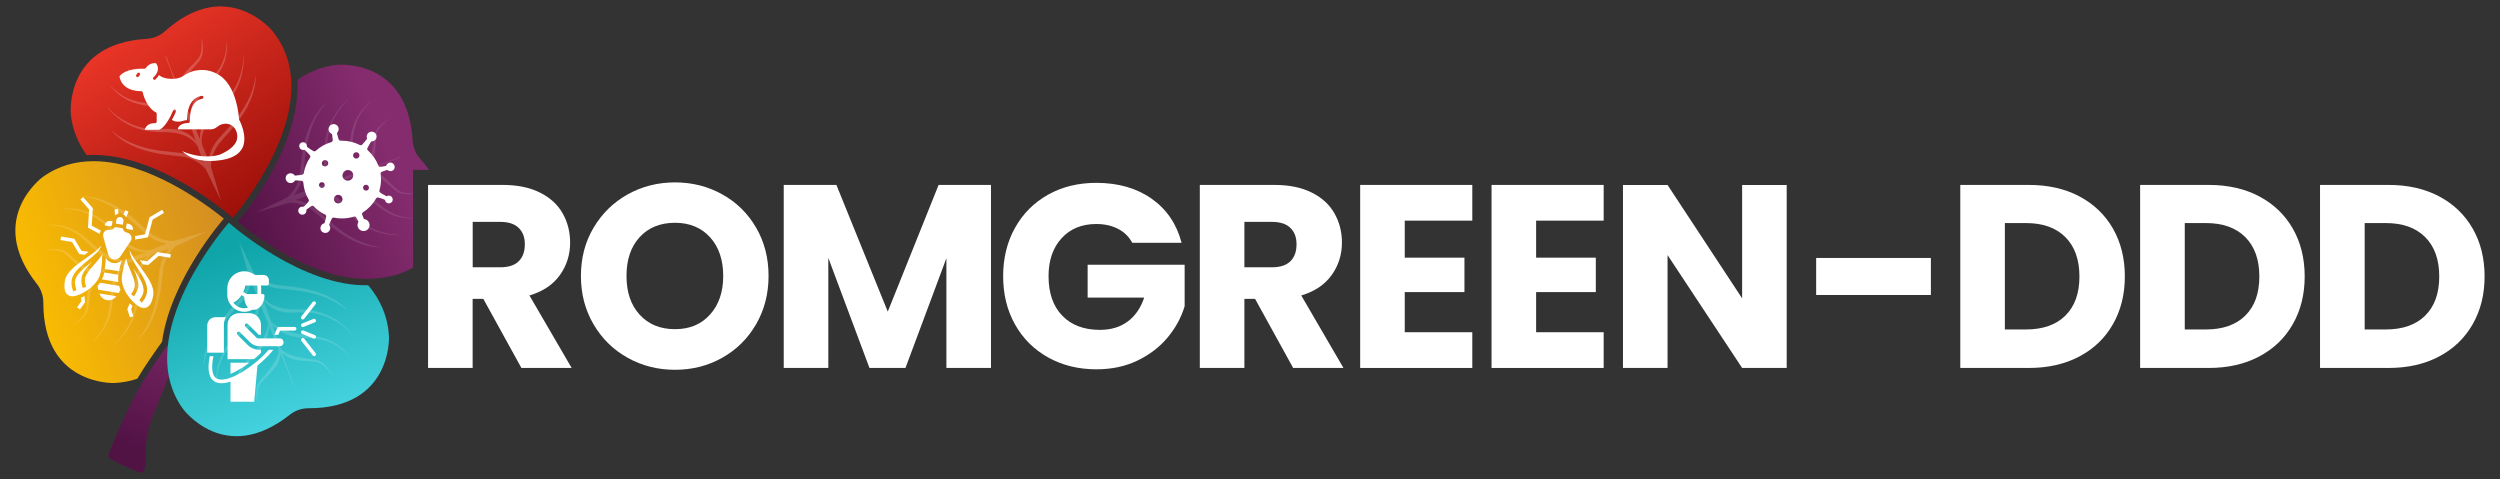
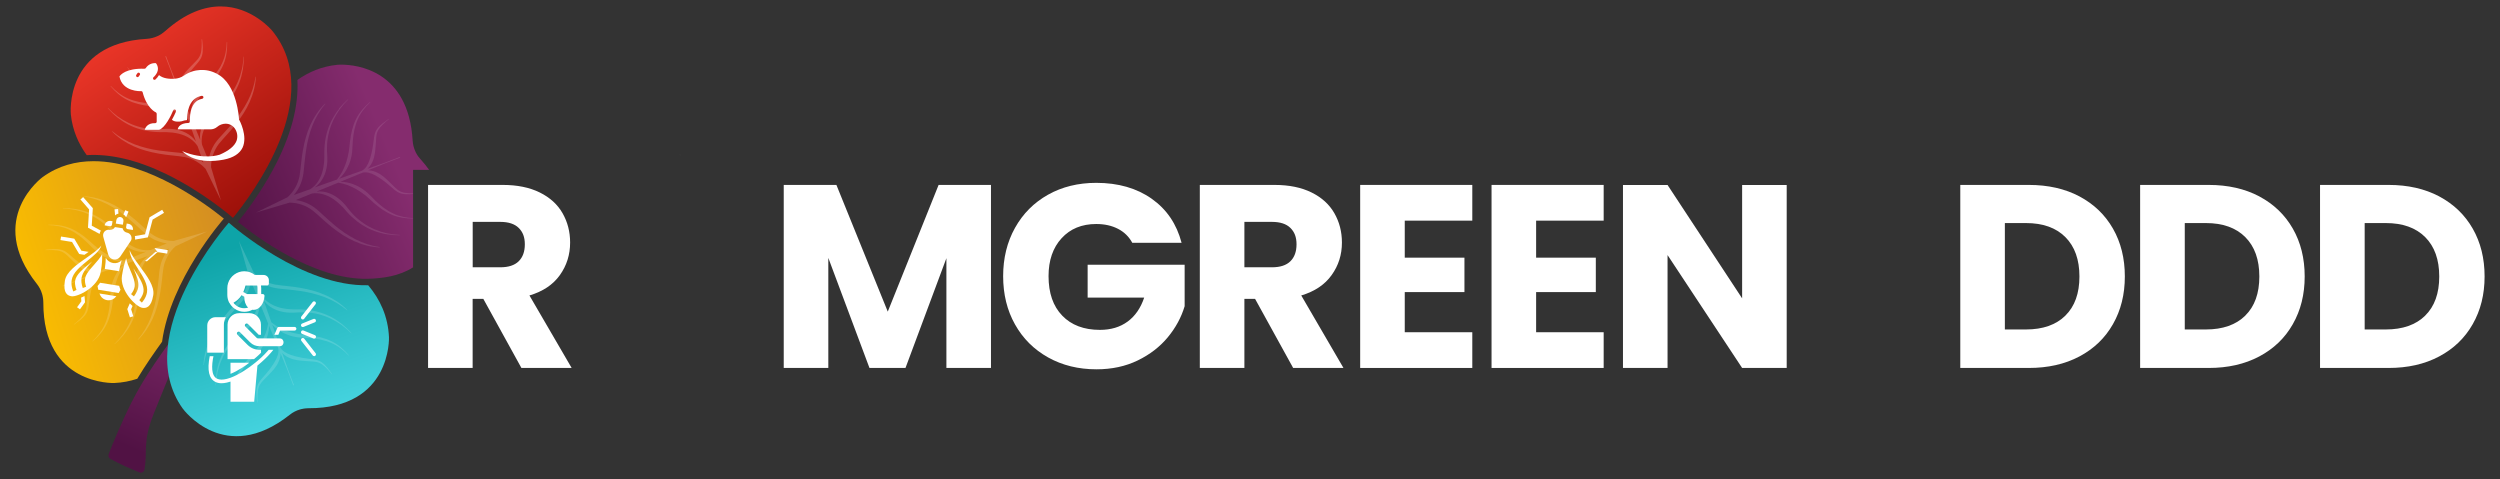
<svg xmlns="http://www.w3.org/2000/svg" xmlns:xlink="http://www.w3.org/1999/xlink" id="Layer_1" data-name="Layer 1" viewBox="0 0 423.42 81.16">
  <rect x="0" y="0" width="423.42" height="81.16" fill="#333333" stroke="none" />
  <defs>
    <style>      .cls-1 {        opacity: .2;      }      .cls-1, .cls-2, .cls-3, .cls-4 {        fill: #fff;      }      .cls-5 {        fill: url(#linear-gradient-2);      }      .cls-6 {        fill: url(#linear-gradient-4);      }      .cls-7 {        fill: url(#linear-gradient-3);      }      .cls-8 {        fill: url(#linear-gradient-5);      }      .cls-3 {        opacity: .1;      }      .cls-4 {        opacity: .15;      }      .cls-9 {        fill: url(#linear-gradient);      }    </style>
    <linearGradient id="linear-gradient" x1="39.23" y1="38.03" x2="73.74" y2="23.63" gradientUnits="userSpaceOnUse">
      <stop offset="0" stop-color="#511244" />
      <stop offset=".79" stop-color="#852c6e" />
    </linearGradient>
    <linearGradient id="linear-gradient-2" x1="42.83" y1="33.93" x2="21.77" y2="3.06" gradientUnits="userSpaceOnUse">
      <stop offset="0" stop-color="#9e110a" />
      <stop offset="1" stop-color="#ed3729" />
    </linearGradient>
    <linearGradient id="linear-gradient-3" x1="38.11" y1="39.17" x2="4.56" y2="50.25" gradientUnits="userSpaceOnUse">
      <stop offset="0" stop-color="#d48e22" />
      <stop offset="1" stop-color="#fabd00" />
    </linearGradient>
    <linearGradient id="linear-gradient-4" x1="22.35" y1="76.03" x2="36.42" y2="44.32" xlink:href="#linear-gradient" />
    <linearGradient id="linear-gradient-5" x1="40.86" y1="41.46" x2="51.64" y2="72.36" gradientUnits="userSpaceOnUse">
      <stop offset="0" stop-color="#0ea4a8" />
      <stop offset="1" stop-color="#47d5e1" />
    </linearGradient>
  </defs>
  <path class="cls-2" d="M115.2,26.28h0c-.02-.05-.05-.11-.07-.17.02.06.04.12.06.17Z" />
  <g>
    <g>
      <path class="cls-9" d="M72.68,28.77c-.44-.61-.93-1.23-1.5-1.86-.09-.1-.18-.21-.27-.32-.04-.05-.08-.11-.12-.17-.04-.06-.08-.11-.12-.17-.05-.07-.09-.15-.13-.22-.03-.04-.05-.09-.08-.13-.04-.08-.08-.16-.11-.24-.26-.57-.42-1.18-.46-1.82-.7-12-9.52-12.89-12.11-12.89-.45,0-.71.03-.71.03h.02c-2.57.26-4.79,1.2-6.72,2.56.24,4.46-1.12,9.58-4.08,15.09-2.24,4.17-4.77,7.46-6,8.95,2.84,2.32,12.75,9.83,21.96,9.64,2.64-.08,5.31-.43,7.71-1.94v-16.51h2.72Z" />
      <path class="cls-5" d="M28.15,29.48c6.31,3.06,11.04,7.19,11.31,7.42,3.21-3.92,15.73-20.57,6.64-31.7,0,0-3.38-4.11-8.73-4.11-2.7,0-5.91,1.05-9.43,4.21h-.01c-.1.08-.21.17-.32.26-.06.04-.11.08-.17.12-.06.04-.11.08-.17.12-.07.05-.15.09-.22.13-.04.03-.09.05-.13.08-.08.04-.16.08-.24.11-.57.26-1.19.42-1.82.46-14.08.82-12.86,12.82-12.86,12.82.28,2.65,1.27,4.92,2.69,6.88,4-.25,8.54.81,13.46,3.2Z" />
      <path class="cls-7" d="M37.91,37.02c-2.88-2.34-12.7-9.72-22.06-9.72-2.99,0-5.93.75-8.58,2.66h-.01s-9.77,7.07-1.01,18.13c.4.5.69,1.07.87,1.67.03.09.05.17.07.26l.03.15c.02.08.04.17.05.25l.03.21c0,.07.02.13.02.2.01.14.02.28.02.42-.04,14.1,12.01,13.62,12.01,13.62,1.4-.06,2.69-.32,3.9-.72,1.44-2.39,2.95-4.53,4.2-6.27,1.43-10.53,10.26-20.63,10.47-20.86Z" />
      <path class="cls-6" d="M22.41,67.88c-1.85,3.66-3.42,7.48-4.01,9.05-.11.3.01.63.29.78.63.34,1.74.92,2.49,1.26.68.31,1.73.75,2.42,1.04.38.16.8-.08.87-.48.55-3.14-.36-4.61,1.54-9.4,2.72-6.86,5.99-14.36,5.99-14.36,0,0-1.43.44-1.29-.82-.69,1.62-5.21,6.84-8.29,12.93h-.01Z" />
      <path class="cls-8" d="M30.97,69.22s7.07,9.77,18.13,1.01c.5-.4,1.07-.69,1.67-.87.09-.03.17-.05.26-.07.05-.01.1-.02.15-.03.08-.02.17-.04.25-.05.07-.01.14-.02.21-.03.07,0,.13-.02.2-.02.14-.01.28-.02.42-.02,14.1.04,13.62-12.01,13.62-12.01-.15-3.52-1.5-6.43-3.52-8.82-11.06.29-22.9-9.97-23.58-10.57h-.05s-16.77,18.96-7.76,31.49h0Z" />
      <path class="cls-4" d="M14.03,33.25c1.45.21,2.85.67,4.14,1.33,1.29.67,2.49,1.49,3.6,2.44.55.47,1.09.96,1.64,1.45.54.49,1.07,1.01,1.67,1.47.62.46,1.31.81,2.04,1.03.36.12.74.2,1.11.25h.04l-2.72,1.11c-.62.11-1.25.05-1.83-.1-.68-.17-1.31-.49-1.89-.89s-1.1-.88-1.59-1.4c-.24-.26-.47-.53-.72-.82-.25-.28-.51-.54-.78-.8-1.09-1.01-2.37-1.82-3.76-2.34-.69-.26-1.41-.45-2.13-.57-.73-.12-1.46-.17-2.19-.17v.06c.73.04,1.45.12,2.16.27.71.16,1.4.38,2.06.67,1.33.56,2.54,1.39,3.55,2.41.26.25.49.52.72.79.22.27.44.57.69.86.24.29.51.55.78.82.28.25.58.48.9.69.64.41,1.36.71,2.12.82.38.05.76.06,1.13,0l-3.69,1.51c-1.12-.17-2.17-.59-3.12-1.15-.52-.31-1.02-.65-1.5-1.03-.24-.19-.47-.39-.7-.6-.23-.22-.46-.43-.7-.64-.95-.83-2-1.59-3.18-2.07-1.19-.48-2.47-.63-3.72-.59v.06c1.25.04,2.49.26,3.61.8,1.12.51,2.1,1.29,2.99,2.15.22.22.44.44.66.66.22.23.45.46.69.67.48.42,1.01.8,1.59,1.1.58.29,1.19.52,1.81.66.4.09.8.14,1.21.14l-.77.31-2.97,1.22c-.15.04-.31.06-.46.06-.21,0-.42-.03-.62-.07-.4-.1-.79-.27-1.16-.48-.73-.42-1.44-.92-2.12-1.49-.34-.28-.66-.58-1.01-.87-.35-.28-.75-.56-1.21-.68-.45-.12-.91-.13-1.36-.12-.45.02-.9.06-1.34.12v.06c.45-.02.9-.02,1.34,0s.88.07,1.28.21c.4.14.74.39,1.06.69.32.3.63.62.95.93.64.61,1.3,1.28,2.16,1.67.42.2.88.35,1.36.38h.18l-2.98,1.23-2.46.93.05.12,2.45-.94,3.04-1.07s-.09.08-.13.13c-.34.34-.59.76-.76,1.18-.38.86-.43,1.8-.5,2.68-.03.45-.05.89-.09,1.33-.04.43-.12.85-.33,1.22-.2.37-.5.7-.81,1.01-.32.31-.66.6-1,.88l.03.04c.37-.26.73-.52,1.08-.8.34-.29.68-.6.94-.99.26-.4.38-.87.45-1.31.07-.45.12-.89.18-1.33.12-.88.31-1.72.58-2.52.13-.4.31-.78.54-1.13.12-.16.25-.33.41-.47.11-.1.24-.19.38-.26l3.03-1.07.78-.28c-.3.27-.57.58-.81.91-.38.52-.68,1.1-.92,1.7-.23.6-.38,1.24-.45,1.88-.04.32-.06.64-.07.96-.01.31-.03.62-.05.93-.1,1.23-.31,2.46-.8,3.59-.47,1.14-1.26,2.14-2.16,2.99l.04.04c.96-.8,1.82-1.77,2.38-2.92.57-1.15.84-2.41,1-3.66.04-.31.07-.63.1-.94s.07-.61.12-.91c.1-.6.25-1.19.43-1.77.34-1.05.85-2.06,1.57-2.93l3.76-1.33c-.31.21-.59.47-.84.76-.49.59-.83,1.29-1.04,2.02-.1.37-.17.74-.21,1.12-.03.38-.06.75-.04,1.13.01.38.04.75.06,1.1.01.36.01.72,0,1.08-.08,1.43-.43,2.85-1.05,4.16-.31.65-.68,1.28-1.1,1.87-.43.58-.91,1.13-1.43,1.64l.04.04c.55-.49,1.06-1.01,1.53-1.58.46-.58.87-1.19,1.21-1.85.69-1.31,1.1-2.77,1.24-4.25.04-.37.05-.74.06-1.12,0-.38-.01-.74,0-1.09.02-.71.1-1.42.26-2.1.17-.68.43-1.34.82-1.92.34-.5.78-.96,1.31-1.29l2.77-.98s-.02.02-.02.03c-.25.29-.47.6-.67.93-.4.65-.68,1.38-.83,2.13s-.2,1.48-.27,2.21c-.07.73-.15,1.45-.25,2.17-.2,1.44-.54,2.85-1.06,4.21-.53,1.35-1.26,2.62-2.21,3.75l.04.04c1.06-1.03,1.89-2.29,2.5-3.64.62-1.35.99-2.81,1.25-4.27.28-1.45.34-2.95.57-4.35.13-.69.38-1.35.73-1.97.34-.61.8-1.19,1.32-1.63l5.36-2.51-5.7,1.61c-.68,0-1.4-.12-2.07-.34-.67-.23-1.3-.56-1.85-.98-1.11-.89-2.15-1.97-3.33-2.87-1.16-.92-2.41-1.76-3.77-2.35-1.36-.61-2.82-.99-4.29-1.05v.06l-.06-.04Z" />
      <path class="cls-1" d="M34.15,6.62c.02.45.02.89,0,1.33s-.07.88-.21,1.28-.39.74-.69,1.06c-.3.32-.62.63-.93.95-.61.64-1.27,1.3-1.67,2.16-.2.42-.35.88-.38,1.36v.18l-1.22-2.98-.93-2.46-.12.05.94,2.45,1.07,3.04s-.08-.09-.12-.14c-.34-.34-.75-.59-1.18-.77-.86-.38-1.8-.42-2.68-.5-.45-.04-.89-.05-1.32-.09-.43-.04-.85-.12-1.22-.33-.37-.2-.7-.5-1.01-.81-.31-.32-.6-.66-.88-1l-.04.03c.26.37.52.73.8,1.08.29.34.6.68,1,.94.39.26.87.38,1.31.45.45.07.89.12,1.33.18.88.12,1.72.31,2.52.59.4.13.78.31,1.13.54.16.12.33.25.47.41.1.11.19.24.26.38l1.06,3.03.28.78c-.27-.3-.58-.57-.91-.81-.52-.38-1.1-.68-1.7-.92-.6-.23-1.24-.38-1.88-.45-.32-.04-.64-.05-.96-.07-.31-.01-.62-.03-.93-.05-1.23-.1-2.46-.31-3.59-.8-1.14-.48-2.14-1.26-2.99-2.16l-.04.04c.8.96,1.77,1.82,2.92,2.38,1.15.57,2.41.84,3.66,1,.31.04.63.07.94.1.31.03.61.07.91.12.6.1,1.19.25,1.77.43,1.05.34,2.06.85,2.93,1.57l1.33,3.76c-.21-.31-.47-.59-.76-.84-.59-.49-1.29-.83-2.02-1.04-.37-.1-.74-.17-1.12-.21-.38-.03-.75-.06-1.13-.04-.38.01-.75.04-1.1.06-.36,0-.72,0-1.08,0-1.43-.08-2.85-.43-4.16-1.05-.65-.31-1.28-.68-1.87-1.1-.58-.43-1.13-.91-1.64-1.43l-.04.04c.49.54,1.01,1.06,1.59,1.53.58.46,1.19.86,1.85,1.21,1.31.69,2.77,1.1,4.25,1.24.37.04.74.05,1.12.06.38,0,.74-.01,1.09,0,.71.02,1.42.1,2.1.26.68.17,1.34.42,1.92.82.5.34.96.77,1.29,1.31l.98,2.77s-.02-.02-.03-.03c-.29-.24-.6-.47-.93-.66-.65-.4-1.38-.68-2.13-.83-.75-.15-1.48-.2-2.21-.27-.73-.08-1.45-.15-2.17-.25-1.44-.2-2.85-.55-4.21-1.06-1.35-.53-2.62-1.26-3.75-2.21l-.04.04c1.03,1.06,2.29,1.89,3.64,2.5,1.35.62,2.81.99,4.27,1.25,1.45.28,2.95.34,4.35.57.69.13,1.35.38,1.97.73.61.35,1.19.8,1.63,1.32l2.59,5.33-1.69-5.67c0-.68.12-1.41.34-2.07.23-.67.56-1.3.98-1.85.89-1.11,1.97-2.15,2.87-3.33.91-1.16,1.75-2.41,2.35-3.77.61-1.36.99-2.82,1.06-4.29h-.06c-.21,1.45-.67,2.84-1.33,4.13-.67,1.29-1.49,2.49-2.43,3.59-.47.56-.96,1.1-1.45,1.64-.49.54-1.01,1.07-1.47,1.67-.46.61-.81,1.31-1.03,2.04-.12.36-.2.74-.25,1.11v.04l-1.11-2.72c-.11-.62-.05-1.25.1-1.83.18-.68.49-1.31.89-1.89.4-.58.88-1.1,1.4-1.59.26-.24.53-.47.82-.72.28-.25.54-.51.8-.78,1.01-1.09,1.82-2.37,2.34-3.76.26-.7.44-1.41.57-2.14.12-.73.17-1.46.17-2.19h-.06c-.04.73-.12,1.45-.28,2.16s-.38,1.4-.67,2.06c-.56,1.33-1.39,2.54-2.4,3.55-.25.26-.52.49-.8.72-.27.22-.57.45-.86.69s-.55.51-.81.78c-.25.28-.48.59-.69.9-.41.64-.71,1.36-.82,2.12-.05.38-.06.76,0,1.13l-1.51-3.69c.17-1.12.59-2.17,1.14-3.12.31-.52.65-1.03,1.03-1.5.19-.24.39-.47.6-.69.22-.23.43-.46.64-.7.83-.95,1.59-2,2.07-3.18.48-1.18.63-2.47.59-3.72h-.06c-.04,1.25-.26,2.49-.8,3.61-.51,1.12-1.29,2.1-2.15,2.99-.22.22-.44.44-.66.66-.23.22-.46.45-.67.69-.43.48-.8,1.01-1.1,1.59-.3.57-.52,1.18-.66,1.81-.09.4-.14.8-.14,1.21l-.31-.77-1.22-2.97c-.04-.15-.06-.31-.06-.46-.01-.21.03-.42.07-.62.1-.4.27-.79.48-1.15.42-.74.92-1.44,1.49-2.11.29-.34.58-.66.87-1.01.29-.35.56-.75.68-1.21s.13-.91.12-1.36c-.02-.45-.06-.9-.12-1.34h-.06v-.04Z" />
      <path class="cls-3" d="M66.59,36.15c-1.12-.51-2.1-1.29-2.99-2.14-.22-.22-.44-.44-.65-.66-.22-.23-.45-.46-.69-.67-.48-.43-1.01-.8-1.59-1.1-.57-.3-1.18-.52-1.81-.66-.4-.09-.8-.14-1.21-.14l.77-.31,2.97-1.22c.15-.04.31-.06.46-.06.21,0,.42.03.62.07.4.1.79.27,1.16.48.73.41,1.44.92,2.11,1.49.34.28.66.58,1.01.87.35.28.75.56,1.21.68.46.12.92.13,1.36.12.21,0,.43-.04.64-.06v-.11c-.21,0-.43,0-.64,0-.44-.02-.88-.07-1.28-.21-.4-.14-.74-.39-1.06-.69-.32-.3-.63-.62-.95-.93-.64-.61-1.3-1.28-2.16-1.67-.42-.2-.88-.35-1.36-.38h-.18l2.98-1.22,2.46-.93-.05-.12-2.45.94-3.04,1.07s.09-.08.13-.12c.34-.34.59-.75.77-1.18.38-.86.42-1.8.5-2.68.03-.45.05-.89.09-1.32.04-.43.12-.85.33-1.22.2-.37.5-.7.81-1.01.32-.31.66-.6,1-.88l-.03-.04c-.37.26-.73.52-1.08.8-.35.29-.68.6-.94.99-.26.4-.38.87-.45,1.31-.07.45-.12.89-.18,1.32-.12.88-.31,1.72-.58,2.52-.13.4-.31.78-.54,1.13-.12.16-.25.33-.41.46-.11.1-.24.19-.39.26l-3.03,1.07-.78.28c.3-.27.57-.58.81-.91.38-.52.68-1.1.92-1.7.23-.6.38-1.24.45-1.88.04-.32.06-.64.07-.96.01-.31.03-.62.05-.93.1-1.23.31-2.46.8-3.59.47-1.14,1.25-2.14,2.16-2.99l-.04-.04c-.96.8-1.82,1.77-2.38,2.92-.57,1.15-.84,2.41-1,3.66-.04.31-.07.63-.1.94-.03.31-.07.61-.12.91-.1.6-.25,1.19-.43,1.77-.34,1.05-.85,2.06-1.57,2.93l-3.76,1.33c.31-.21.59-.47.84-.76.49-.59.84-1.29,1.04-2.02.1-.37.17-.74.21-1.12.03-.38.06-.75.04-1.13,0-.38-.04-.75-.06-1.1-.01-.36-.01-.72.01-1.07.08-1.43.43-2.86,1.05-4.16.31-.65.68-1.28,1.1-1.87.43-.59.91-1.13,1.43-1.65l-.04-.04c-.55.49-1.06,1.01-1.53,1.59l.04.02c-.46.58-.87,1.2-1.21,1.85-.69,1.31-1.1,2.77-1.24,4.25-.04.37-.05.74-.06,1.12,0,.38.01.74,0,1.09-.02.71-.1,1.42-.26,2.1-.17.68-.43,1.34-.82,1.92-.34.5-.77.96-1.31,1.29l-2.77.98s.01-.02.02-.03c.24-.29.47-.6.67-.93.39-.65.68-1.38.83-2.13.15-.75.2-1.48.27-2.21.08-.73.15-1.45.26-2.17.2-1.44.54-2.85,1.06-4.21.53-1.35,1.26-2.62,2.21-3.75l-.04-.04c-1.06,1.03-1.89,2.29-2.5,3.64-.62,1.35-.99,2.81-1.25,4.27-.27,1.45-.34,2.95-.57,4.36-.13.69-.38,1.35-.73,1.96-.35.61-.8,1.19-1.32,1.63l-5.33,2.59,5.67-1.69c.68-.01,1.4.12,2.07.34.67.23,1.3.56,1.85.98,1.11.89,2.15,1.97,3.32,2.87,1.16.91,2.41,1.76,3.77,2.35,1.36.61,2.82.99,4.29,1.05v-.06c-1.45-.21-2.84-.67-4.13-1.33-1.29-.67-2.49-1.49-3.59-2.43-.56-.47-1.1-.96-1.64-1.45-.54-.49-1.07-1.01-1.68-1.47-.62-.46-1.31-.81-2.04-1.03-.36-.12-.74-.2-1.11-.25h-.04l2.72-1.11c.62-.11,1.25-.05,1.83.1.68.17,1.31.49,1.89.89.57.4,1.1.88,1.59,1.39.24.26.47.53.72.82.25.28.51.54.79.79,1.09,1.01,2.37,1.83,3.75,2.34.69.26,1.41.45,2.14.57s1.46.17,2.19.17v-.06c-.73-.04-1.45-.12-2.16-.27-.71-.16-1.4-.38-2.06-.66-1.33-.56-2.54-1.39-3.55-2.41-.25-.25-.49-.52-.72-.8-.22-.27-.45-.57-.69-.86-.23-.29-.51-.55-.78-.82-.28-.25-.58-.48-.9-.69-.64-.41-1.36-.71-2.12-.82-.38-.05-.76-.06-1.13-.01l3.69-1.51c1.12.17,2.17.59,3.12,1.14.52.31,1.02.65,1.5,1.03.24.19.47.39.69.6.23.22.47.43.7.64.95.83,2,1.59,3.18,2.07,1.1.45,2.31.6,3.48.59v-.07c-1.17-.05-2.32-.28-3.37-.78Z" />
      <path class="cls-2" d="M40.51,20.35s-.03-.07-.03-.12c0-.06-.26-5.95-3.72-7.72-1.77-.98-3.94-.87-5.6.29-.48.32-1.04.51-1.62.54-.83.05-1.91-.03-2.61-.62-.17.28-.38.54-.62.76-.12.08-.27.05-.35-.06-.06-.09-.06-.22.01-.31.29-.25.52-.57.68-.92v-.03c.06-.16.1-.33.1-.5,0-.35-.12-.69-.34-.96-.68-.07-1.34.25-1.71.82-.05.08-.13.12-.22.12-3.19-.09-4.06,1.04-4.25,1.31.49,2.61,3.54,2.5,3.67,2.49.12-.01.23.07.26.19.71,2.74,2.2,3.39,2.22,3.39.09.04.15.13.16.24v1.35c0,.07-.03.13-.08.18-.05.05-.11.08-.18.07-1.25-.04-1.65.71-1.77,1.13h2.42c1.02-.3,2.07-2.47,2.4-3.28.05-.13.19-.2.32-.15s.2.19.15.32c0,0,0,.01,0,.02-.2.47-.42.94-.68,1.38.39.42,1.3.34,1.65.26.29-.11.59-.18.9-.2,0-.88.13-3.7,2.49-4.11.14-.02.27.07.29.21s-.07.27-.21.29h0c-2.33.4-2.07,3.79-2.07,3.82,0,.07-.02.14-.06.19-.05.05-.11.08-.18.08-.74.02-1.27.21-1.58.56-.13.15-.22.33-.26.53h5.5c.43.01.85-.13,1.18-.41.4-.35.91-.54,1.44-.55.7,0,1.34.37,1.67.99.33.57.4,1.26.19,1.89-.34.91-1.29,1.69-2.86,2.37-.13.04-2.71.94-6.36-.6.92.91,2.99,2.2,7.03,1.44,1.64-.31,2.71-1.02,3.2-2.03.92-1.98-.53-4.65-.55-4.69h0ZM23.68,12.69l-.18.26c-.05.07-.12.11-.21.12-.05,0-.1-.01-.14-.04-.11-.08-.14-.22-.07-.34l.18-.27c.08-.12.24-.15.35-.07s.15.24.07.35h0Z" />
      <g>
        <path class="cls-2" d="M22.86,40.58l2.19-.38.8-3.01,1.93-1.14-.31-.52-2.14,1.27-.76,2.88-1.73.3c.05.19.06.39.03.6,0,0,0,0,0,0Z" />
        <path class="cls-2" d="M13.41,43.02l.89.14h0c.24-.17.48-.34.71-.5l-1.22-.2-1.21-2.04-2.24-.36-.1.6,1.96.32,1.21,2.04Z" />
        <path class="cls-2" d="M14.91,38.57l1.96,1.05s0,0,0,0c.03-.21.11-.4.22-.56l-1.55-.83.18-2.97-1.64-1.88-.46.4,1.47,1.69-.19,3.11Z" />
        <path class="cls-2" d="M20.07,36.18l-.07-.78-.6.05.09,1.03c.16-.15.36-.26.58-.31Z" />
        <path class="cls-2" d="M13.73,50.42l.05.61-.73,1.01.49.35.86-1.19-.09-1.06c-.2.1-.39.2-.58.27h0Z" />
-         <path class="cls-2" d="M26.68,42.7l-1.79,1.56-1.22-.2c.17.23.34.46.52.7,0,0,0,0,0,0l.89.14,1.79-1.56,1.96.32.1-.6-2.24-.36Z" />
+         <path class="cls-2" d="M26.68,42.7l-1.79,1.56-1.22-.2l.89.14,1.79-1.56,1.96.32.1-.6-2.24-.36Z" />
        <path class="cls-2" d="M22.45,51.82c-.16-.14-.31-.28-.47-.44l-.42.97.44,1.4.58-.18-.37-1.19.24-.56Z" />
        <path class="cls-2" d="M18.96,38.07l.05-.3.05-.3-.3-.05c-.5-.08-.96.26-1.04.75l.9.14c.17.03.32-.09.35-.25Z" />
        <path class="cls-2" d="M18.35,43.15c.12.42.47.73.9.8s.86-.12,1.11-.48l1.76-2.62c.08-.11.13-.24.15-.37.08-.51-.27-1-.78-1.08h0c-.38-.08-.66-.38-.72-.74h0s-1.3-.2-1.3-.2h0c-.17.31-.53.51-.92.46h0c-.51-.08-1,.27-1.08.78-.02.13-.01.27.02.4l.85,3.04Z" />
        <path class="cls-2" d="M19.71,37.27l-.05.3-.05.3,1.2.19.05-.3.05-.3c.05-.33-.17-.64-.5-.7s-.64.17-.7.5Z" />
-         <path class="cls-2" d="M20.05,47.77c-.06-.41-.06-.82,0-1.23l-2.4-.39c-.07.41-.2.8-.38,1.17l2.78.45Z" />
        <path class="cls-2" d="M21.61,38.81l.9.14c.08-.5-.26-.96-.75-1.04l-.3-.05-.05.3-.05.3c-.03.16.09.32.25.35Z" />
        <path class="cls-2" d="M17.03,50.1c.22.39.63.66,1.1.74s.95-.06,1.28-.36c.1-.09.2-.2.3-.31l-2.87-.46c.06.14.12.27.19.39Z" />
        <path class="cls-2" d="M16.95,47.89c-.13.19-.27.38-.43.55.03.22.07.43.12.63l3.46.56c.11-.17.21-.36.31-.56-.09-.21-.17-.43-.23-.66l-3.24-.52Z" />
        <path class="cls-2" d="M20.61,44.1c-.39.36-.92.54-1.46.45s-.99-.42-1.24-.89c0,.42-.02.94-.16,1.89l2.41.39c.17-.95.32-1.44.45-1.85h0Z" />
        <path class="cls-2" d="M23.7,45.12c-.76-1.01-1.44-1.93-1.74-2.75-.02.93.71,2.07,1.42,3.17.85,1.32,1.72,2.69,1.52,3.96-.16,1.01-.85,1.72-.88,1.75l-.43-.42s.58-.61.71-1.42c.17-1.04-.65-2.31-1.43-3.53-.1-.15-.19-.3-.29-.45.03.08.07.15.1.23.45,1.04.87,2.01.73,2.98-.07.5-.33,1.04-.73,1.56l-.48-.38c.34-.43.55-.87.61-1.27.11-.79-.28-1.7-.69-2.65-.31-.71-.62-1.43-.75-2.16-.04.15-.09.28-.13.42-.16.49-.34,1.04-.58,2.5-.42,2.58,2.42,5.31,3.42,5.47.64.1,1.54,0,1.88-2.15.24-1.5-1.09-3.28-2.26-4.84h0Z" />
        <path class="cls-2" d="M17.3,43.5c0-.14,0-.29,0-.44-.36.65-.88,1.24-1.4,1.82-.69.78-1.35,1.51-1.49,2.3-.07.39,0,.88.18,1.39l-.57.21c-.22-.62-.29-1.21-.21-1.71.17-.96.88-1.75,1.63-2.6.06-.06.11-.12.17-.19-.14.11-.28.23-.41.34-1.13.92-2.3,1.87-2.47,2.9-.13.82.23,1.57.23,1.58l-.54.27s-.45-.93-.28-1.94c.2-1.26,1.47-2.29,2.69-3.28,1.02-.82,2.06-1.67,2.34-2.56-.54.69-1.48,1.34-2.52,2.07-1.6,1.12-3.42,2.38-3.66,3.88-.35,2.15.47,2.53,1.11,2.64,1,.16,4.55-1.53,4.96-4.12.24-1.46.24-2.04.24-2.56h0Z" />
        <path class="cls-2" d="M21.36,36.79l.41-.95-.56-.24-.31.72c.2.11.35.28.46.47h0Z" />
      </g>
      <path class="cls-2" d="M45.5,59.25h.79c-.52.67-1.22,1.4-2.02,2.1,0,0-.01.01-.02.02-.21.19-.43.37-.65.55l-.55,6.12h-4.01v-3.41c-.21.07-.41.13-.62.17-.31.07-.61.11-.9.11-.35,0-.69-.06-.99-.2-1.14-.53-1.48-2-1.01-4.38h.63c-.31,1.52-.43,3.33.64,3.82.4.19.96.19,1.63.02.2-.05.4-.11.62-.19.69-.25,1.46-.65,2.3-1.18.64-.41,1.28-.87,1.88-1.36.16-.13.32-.26.47-.39.08-.07.17-.14.25-.22,0,0,0,0,0,0,.08-.07.16-.15.25-.22.21-.2.42-.4.61-.59.25-.25.48-.51.69-.75ZM38.83,51.29c-.21-.4-.33-.86-.33-1.34v-1.14c0-.29.04-.58.13-.85.37-1.19,1.5-2.02,2.74-2.02.65,0,1.28.22,1.79.63h1.49c.49,0,.89.4.89.89v.58c0,.17-.14.31-.31.31h-1.03c.02.15.04.3.04.45v1h.26c.08,0,.17.04.22.1.06.06.09.15.08.23-.08,1.32-.89,2.35-1.83,2.35-.08,0-.15,0-.22-.02,0,0,0,0,0,0-.42.23-.89.35-1.37.35-.6,0-1.16-.19-1.62-.51-.38-.26-.69-.61-.91-1.02h0ZM41.21,49.46l.62.35h1.78v-1c0-.15-.01-.3-.05-.45h-1.98c-.1.4-.22.76-.37,1.09ZM39.54,51.27c.41.56,1.07.93,1.82.93.23,0,.46-.04.67-.1-.02-.02-.04-.04-.06-.06-.39-.41-.61-1.07-.6-1.78h0s-.46-.26-.46-.26c-.35.55-.82.97-1.38,1.28h0ZM37.92,54.99c0-.46.12-.9.34-1.27h-1.75c-.78,0-1.41.63-1.41,1.41v4.6h2.82v-4.73ZM49.89,55.37h-2.65c-.12,0-.23.07-.28.19l-.49,1.14h.67l.3-.71h2.45c.17,0,.31-.14.31-.31,0-.17-.14-.31-.31-.31h0ZM47.35,57.31h-3.66c-.08,0-.16-.03-.22-.09l-1.91-1.91c-.12-.12-.12-.31,0-.43.12-.12.31-.12.44,0l1.82,1.82h.38v-1.71c0-1.07-.87-1.95-1.95-1.95h-1.76c-1.07,0-1.95.87-1.95,1.95v5.84h4.47c.1-.08.19-.16.29-.24.08-.07.16-.14.24-.21,0,0,.01-.01.02-.02.08-.07.15-.14.23-.21.14-.13.28-.26.42-.4v-.5h-.21c-.81,0-1.52-.29-2.09-.86l-1.7-1.7c-.12-.12-.12-.31,0-.43.12-.12.31-.12.43,0l1.7,1.7c.46.46,1,.68,1.65.68h3.37c.52,0,.66-.42.66-.66,0-.25-.14-.66-.66-.66h0ZM39.04,61.44v1.88c.6-.24,1.26-.59,1.97-1.04.41-.26.81-.54,1.22-.85h-3.18ZM51.09,54.04c.06.04.12.07.19.07.09,0,.18-.04.24-.12l1.92-2.46c.1-.13.08-.33-.05-.43-.13-.1-.33-.08-.43.05l-1.92,2.46c-.1.13-.08.33.05.43h0ZM51.53,57.36c-.1-.13-.3-.16-.43-.05-.13.1-.16.3-.05.43l1.92,2.46c.06.08.15.12.24.12.07,0,.13-.02.19-.07.13-.1.16-.3.05-.43l-1.92-2.46ZM53.32,56.76l-1.92-.78c-.16-.06-.34.01-.4.17-.06.16.01.34.17.4l1.92.78s.08.02.12.02c.12,0,.24-.07.29-.19.06-.16-.01-.34-.17-.4ZM51.28,55.39s.08,0,.12-.02l1.92-.78c.16-.06.23-.24.17-.4-.06-.16-.24-.23-.4-.17l-1.92.78c-.16.06-.23.24-.17.4.05.12.16.19.29.19h0Z" />
-       <path class="cls-2" d="M65.86,27.6c-.2.07-.36.22-.43.42-.01.04-.05.07-.09.08-.3.07-.6.12-.9.15-.16.02-.3-.07-.36-.22-.38-.98-.98-1.85-1.77-2.55-.12-.1-.15-.27-.08-.4.18-.37.38-.72.6-1.07.03-.04.08-.06.13-.06.27,0,.52-.13.67-.35.26-.38.17-.89-.21-1.16-.39-.26-.92-.15-1.18.25,0,0-.01.02-.02.03-.12.21-.14.46-.06.69.02.04.01.09-.01.13-.25.33-.52.65-.8.95-.11.11-.27.14-.41.07-.93-.48-1.97-.73-3.02-.73-.08,0-.15,0-.23,0-.15,0-.28-.09-.33-.23-.11-.33-.21-.66-.28-1,0-.05,0-.09.04-.13.28-.29.33-.73.11-1.07-.06-.1-.15-.18-.25-.24-.4-.26-.93-.14-1.19.26-.13.21-.17.46-.1.7.07.24.24.44.47.54.04.02.08.06.09.1.05.32.09.64.11.96,0,.16-.09.3-.24.35-.98.28-1.88.78-2.63,1.47-.11.1-.27.12-.4.05-.37-.21-.72-.44-1.05-.69-.04-.03-.05-.08-.05-.12,0-.19-.06-.37-.19-.5-.27-.26-.7-.25-.95.02,0,0-.01.01-.02.02-.23.28-.19.7.09.93,0,0,0,0,0,0,.16.13.38.18.58.13.05-.01.1,0,.13.03.3.27.59.57.85.88.1.12.11.29.02.42-.53.78-.89,1.67-1.05,2.6-.02.14-.13.26-.28.28-.39.07-.78.12-1.17.15-.05,0-.09-.02-.12-.06-.27-.35-.76-.43-1.13-.2-.11.06-.19.15-.25.26-.24.4-.1.92.3,1.15.14.08.29.12.45.12.27,0,.52-.15.66-.38.03-.04.07-.07.12-.07.35,0,.69.02,1.04.06.16.02.29.15.3.31.08,1,.38,1.98.9,2.84.08.12.06.28-.03.39-.23.29-.48.56-.75.82-.03.03-.08.04-.13.03-.33-.07-.67.1-.8.42-.02.05-.04.11-.04.17-.04.38.24.72.62.76.21.02.42-.06.57-.21.13-.14.2-.33.18-.53,0-.05.01-.1.05-.13.25-.21.51-.4.78-.58.14-.09.32-.07.43.05.55.58,1.19,1.05,1.91,1.39.14.07.21.22.18.37-.07.35-.16.69-.26,1.02-.02.04-.05.08-.1.09-.43.13-.68.56-.59.99.02.12.07.23.15.32.29.36.82.42,1.18.13.12-.1.21-.23.27-.37.09-.25.05-.53-.11-.75-.03-.04-.04-.09-.02-.14.13-.33.28-.66.44-.97.07-.14.23-.21.38-.18,1.11.23,2.27.17,3.36-.17.15-.05.31.02.39.15.14.23.27.45.36.64.02.04.02.09,0,.13-.28.49-.11,1.11.38,1.39.49.28,1.11.11,1.39-.38.17-.29.18-.64.03-.95-.15-.3-.44-.51-.77-.56-.05,0-.09-.03-.11-.08-.09-.19-.18-.42-.27-.67-.05-.15,0-.32.14-.4.92-.58,1.68-1.38,2.21-2.33.08-.14.24-.21.39-.17.36.1.72.22,1.06.36.04.02.07.06.08.11.04.18.15.34.31.43.33.18.74.06.92-.27,0,0,0-.01.01-.02.15-.33,0-.72-.32-.88-.19-.09-.42-.08-.6.03-.04.02-.08.03-.12,0-.35-.18-.69-.38-1.02-.61-.12-.08-.18-.24-.13-.38.26-.9.33-1.85.2-2.78-.02-.15.07-.3.21-.36.28-.11.56-.21.85-.3.05-.01.1,0,.13.03.27.23.68.23.95,0,.05-.04.09-.09.12-.14.22-.34.13-.79-.21-1.02-.19-.13-.43-.16-.64-.08ZM60.34,25.78c.3,0,.54.24.54.54s-.24.54-.54.54c-.3,0-.54-.24-.54-.54h0c0-.3.24-.54.54-.54h0ZM54.82,31.73c-.22.16-.53.12-.69-.1-.13-.17-.13-.41,0-.59.02-.04.05-.07.09-.09.22-.16.53-.11.69.11.13.17.13.41,0,.59-.02.04-.05.07-.09.09ZM54.62,27.99c-.18-.25-.12-.59.12-.77.19-.14.46-.14.65,0,.04.03.08.06.1.1.18.25.13.59-.12.77-.19.14-.46.14-.65,0-.04-.03-.08-.06-.1-.1ZM57.68,34.34c-.35.21-.8.11-1.01-.24-.15-.24-.15-.53,0-.77.05-.09.13-.17.22-.22.35-.21.8-.11,1.01.24.15.24.15.53,0,.77-.05.09-.13.17-.22.22ZM58.14,30.2c-.27-.43-.13-1,.3-1.27.3-.18.67-.18.97,0,.12.06.21.16.28.27.27.43.13,1-.3,1.27-.3.18-.67.18-.97,0-.12-.06-.21-.16-.28-.27ZM62.3,32.19c-.23.17-.55.12-.71-.11-.13-.18-.13-.42,0-.6.02-.04.05-.07.09-.09.23-.17.55-.12.71.11.13.18.13.42,0,.6-.02.04-.05.07-.09.09Z" />
      <path class="cls-4" d="M42.06,46.52c0,.68-.12,1.41-.34,2.07-.23.67-.56,1.3-.98,1.85-.89,1.11-1.97,2.15-2.87,3.32-.92,1.16-1.76,2.41-2.35,3.77-.61,1.36-.99,2.82-1.06,4.29h.06c.21-1.45.67-2.84,1.33-4.13.67-1.29,1.49-2.49,2.44-3.59.47-.55.96-1.1,1.45-1.64s1.01-1.07,1.47-1.67c.46-.62.81-1.31,1.03-2.04.12-.36.2-.74.25-1.11v-.04l1.11,2.72c.11.62.05,1.25-.1,1.84-.17.68-.49,1.31-.89,1.89-.4.58-.88,1.1-1.4,1.59-.26.24-.53.48-.82.73-.28.25-.54.51-.8.78-1.01,1.09-1.82,2.37-2.34,3.76-.26.69-.45,1.41-.57,2.14s-.17,1.46-.17,2.19h.06c.04-.73.12-1.45.27-2.16.16-.71.38-1.4.67-2.07.56-1.33,1.39-2.54,2.41-3.55.25-.25.52-.49.8-.72.27-.22.57-.45.86-.69.29-.24.55-.51.82-.78.25-.28.48-.59.69-.9.41-.64.71-1.36.82-2.12.05-.38.06-.76,0-1.13l1.51,3.69c-.17,1.12-.59,2.17-1.15,3.12-.31.52-.65,1.02-1.03,1.5-.19.24-.39.47-.6.69-.22.23-.43.47-.64.7-.83.95-1.59,2-2.07,3.18s-.63,2.47-.59,3.72h.06c.03-1.25.26-2.49.79-3.61.51-1.12,1.29-2.1,2.15-2.99.22-.22.44-.44.66-.66.23-.22.46-.45.67-.69.43-.48.8-1.01,1.1-1.59.29-.58.52-1.18.66-1.81.09-.4.14-.8.14-1.21l.31.77,1.22,2.97c.04.15.06.31.06.46,0,.21-.03.42-.07.62-.1.4-.27.79-.48,1.16-.42.73-.92,1.44-1.5,2.11-.28.34-.58.66-.87,1.01-.28.35-.56.75-.68,1.21-.12.45-.13.91-.12,1.36.02.45.06.9.12,1.34h.06c-.02-.45-.02-.9,0-1.34s.07-.88.22-1.28c.14-.4.39-.74.69-1.06.3-.32.62-.63.93-.95.61-.64,1.28-1.3,1.67-2.16.2-.42.35-.88.38-1.36v-.18l1.23,2.98.93,2.46.12-.05-.94-2.45-1.07-3.04s.08.09.12.14c.34.34.75.59,1.18.77.86.38,1.8.42,2.68.5.45.04.89.05,1.32.09.43.04.85.12,1.22.33.37.2.7.5,1.01.81.31.32.6.66.88,1l.04-.03c-.26-.37-.52-.73-.8-1.08-.29-.35-.6-.68-.99-.94-.4-.26-.87-.38-1.31-.45-.45-.07-.89-.12-1.32-.18-.88-.12-1.72-.31-2.52-.58-.4-.13-.78-.31-1.13-.54-.17-.12-.33-.25-.46-.41-.1-.11-.19-.24-.26-.38l-1.07-3.03-.28-.78c.27.3.58.57.91.81.52.38,1.1.68,1.7.91.6.23,1.24.38,1.88.45.32.04.64.06.96.07.31.01.62.03.93.05,1.23.09,2.46.31,3.59.8,1.14.47,2.14,1.25,2.99,2.16l.04-.04c-.8-.96-1.77-1.82-2.92-2.38-1.15-.57-2.41-.84-3.66-1-.31-.04-.63-.07-.94-.1-.31-.03-.61-.07-.91-.12-.6-.1-1.19-.25-1.77-.43-1.05-.34-2.06-.85-2.93-1.57l-1.33-3.76c.21.31.47.59.76.84.58.49,1.29.84,2.02,1.04.37.1.74.17,1.12.21.38.03.75.06,1.13.04.38-.01.75-.04,1.1-.06.36-.01.72-.01,1.07,0,1.43.08,2.85.43,4.16,1.05.65.31,1.28.68,1.87,1.1.58.43,1.13.91,1.64,1.43l.04-.04c-.49-.55-1.01-1.06-1.59-1.53-.58-.46-1.19-.87-1.85-1.21-1.31-.69-2.77-1.1-4.25-1.24-.37-.04-.74-.05-1.12-.06-.38,0-.74.01-1.09,0-.71-.02-1.42-.1-2.1-.26-.68-.17-1.34-.43-1.92-.82-.5-.34-.96-.77-1.29-1.31l-.98-2.77s.02.01.03.02c.29.24.6.47.93.66.65.4,1.38.68,2.13.83s1.48.2,2.21.27c.73.08,1.45.15,2.17.26,1.44.2,2.85.55,4.21,1.06,1.35.53,2.62,1.26,3.75,2.21l.04-.04c-1.03-1.06-2.29-1.89-3.64-2.5-1.35-.62-2.81-.99-4.27-1.25-1.45-.27-2.95-.34-4.35-.57-.69-.13-1.35-.38-1.97-.73-.61-.35-1.19-.8-1.63-1.32l-2.51-5.36,1.62,5.7-.02.03Z" />
    </g>
    <g>
      <path class="cls-2" d="M184.21,50.4h9.58c-.59,1.76-1.52,3.12-2.8,4.06-1.28.94-2.84,1.41-4.7,1.41-2.71,0-4.84-.81-6.38-2.41-1.55-1.6-2.32-3.83-2.32-6.69,0-2.67.74-4.82,2.21-6.42,1.47-1.61,3.43-2.41,5.87-2.41,1.42,0,2.65.28,3.69.82,1.05.54,1.85,1.33,2.41,2.36h8.35c-.83-3.18-2.51-5.66-5.06-7.46-2.54-1.79-5.67-2.69-9.38-2.69h-.01c-3.06,0-5.79.67-8.17,2.01-2.39,1.34-4.25,3.21-5.59,5.61-1.34,2.4-2.01,5.13-2.01,8.19s.67,5.79,2.01,8.17c1.34,2.39,3.21,4.25,5.61,5.59,2.4,1.34,5.13,2.01,8.19,2.01,2.59,0,4.92-.5,6.98-1.5s3.76-2.31,5.1-3.93c1.34-1.62,2.29-3.38,2.85-5.26v-7.02h-16.43v5.56Z" />
      <path class="cls-2" d="M225.53,46.6c1.17-1.62,1.75-3.46,1.75-5.52,0-1.83-.43-3.48-1.28-4.97-.85-1.49-2.14-2.66-3.86-3.51-1.72-.85-3.81-1.28-6.25-1.28h-12.68v31h7.55v-11.7h1.81l6.45,11.7h8.52l-7.15-12.28c2.26-.67,3.98-1.82,5.14-3.44ZM218.55,44.25c-.69.68-1.73,1.02-3.11,1.02h-4.68v-7.69h4.68c1.38,0,2.42.34,3.11,1.02.69.68,1.04,1.54,1.04,2.78s-.35,2.19-1.04,2.87Z" />
      <polygon class="cls-2" points="230.37 62.32 249.36 62.32 249.36 56.27 237.92 56.27 237.92 49.47 248.03 49.47 248.03 43.64 237.92 43.64 237.92 37.37 249.36 37.37 249.36 31.32 230.37 31.32 230.37 62.32" />
      <polygon class="cls-2" points="252.62 62.32 271.61 62.32 271.61 56.27 260.17 56.27 260.17 49.47 270.28 49.47 270.28 43.64 260.17 43.64 260.17 37.37 271.61 37.37 271.61 31.32 252.62 31.32 252.62 62.32" />
      <polygon class="cls-2" points="295.06 31.33 295.06 50.53 282.43 31.33 274.88 31.33 274.88 62.32 282.43 62.32 282.43 43.2 295.06 62.32 302.61 62.32 302.61 31.33 295.06 31.33" />
      <path class="cls-2" d="M94.82,46.6c1.16-1.62,1.74-3.46,1.74-5.52,0-1.83-.43-3.48-1.28-4.97-.85-1.49-2.14-2.66-3.86-3.51-1.72-.85-3.81-1.28-6.25-1.28h-12.67v31h7.55v-11.7h1.81l6.45,11.7h8.51l-7.15-12.28c2.27-.67,3.99-1.82,5.15-3.44ZM87.85,44.25c-.69.68-1.73,1.02-3.11,1.02h-4.68v-7.69h4.68c1.38,0,2.42.34,3.11,1.02s1.04,1.54,1.04,2.78-.35,2.19-1.04,2.87Z" />
-       <path class="cls-2" d="M122.33,32.92c-2.42-1.35-5.1-2.03-8.01-2.03s-5.58.68-8.01,2.03c-2.42,1.35-4.35,3.24-5.78,5.65-1.43,2.41-2.14,5.14-2.14,8.17s.71,5.76,2.14,8.19c1.42,2.43,3.35,4.32,5.78,5.67h0c2.42,1.35,5.1,2.03,8.01,2.03s5.58-.67,7.99-2.03c2.41-1.35,4.33-3.24,5.74-5.67,1.41-2.43,2.12-5.16,2.12-8.19s-.7-5.76-2.1-8.17c-1.4-2.41-3.31-4.3-5.74-5.65ZM120.26,53.27h0c-1.49,1.66-3.44,2.48-5.94,2.48s-4.49-.82-5.98-2.45c-1.49-1.64-2.23-3.79-2.23-6.56s.74-4.96,2.23-6.58c1.48-1.62,3.51-2.43,5.98-2.43s4.45.82,5.94,2.45c1.49,1.64,2.23,3.86,2.23,6.56s-.74,4.88-2.23,6.53Z" />
      <polygon class="cls-2" points="150.36 52.78 141.66 31.32 132.74 31.32 132.74 62.32 140.29 62.32 140.29 43.68 147.26 62.32 153.36 62.32 160.29 43.73 160.29 62.32 167.84 62.32 167.84 31.32 158.97 31.32 150.36 52.78" />
      <g>
-         <path class="cls-2" d="M327.03,43.69v6.27h-19.43v-6.27h19.43Z" />
        <path class="cls-2" d="M352.2,33.27c2.44,1.3,4.33,3.11,5.67,5.45,1.34,2.34,2.01,5.04,2.01,8.1s-.67,5.73-2.01,8.08c-1.34,2.36-3.24,4.18-5.7,5.48-2.46,1.3-5.31,1.94-8.55,1.94h-11.61v-31h11.61c3.27,0,6.12.65,8.57,1.94ZM349.81,53.45c1.59-1.56,2.38-3.77,2.38-6.62s-.79-5.08-2.38-6.67c-1.59-1.59-3.81-2.38-6.67-2.38h-3.58v18.02h3.58c2.85,0,5.08-.78,6.67-2.34Z" />
        <path class="cls-2" d="M382.66,33.27c2.44,1.3,4.33,3.11,5.67,5.45,1.34,2.34,2.01,5.04,2.01,8.1s-.67,5.73-2.01,8.08c-1.34,2.36-3.24,4.18-5.7,5.48-2.46,1.3-5.31,1.94-8.55,1.94h-11.61v-31h11.61c3.27,0,6.12.65,8.57,1.94ZM380.28,53.45c1.59-1.56,2.38-3.77,2.38-6.62s-.79-5.08-2.38-6.67c-1.59-1.59-3.81-2.38-6.67-2.38h-3.58v18.02h3.58c2.85,0,5.08-.78,6.67-2.34Z" />
        <path class="cls-2" d="M413.13,33.27c2.44,1.3,4.33,3.11,5.67,5.45,1.34,2.34,2.01,5.04,2.01,8.1s-.67,5.73-2.01,8.08c-1.34,2.36-3.24,4.18-5.7,5.48-2.46,1.3-5.31,1.94-8.55,1.94h-11.61v-31h11.61c3.27,0,6.12.65,8.57,1.94ZM410.75,53.45c1.59-1.56,2.38-3.77,2.38-6.62s-.79-5.08-2.38-6.67c-1.59-1.59-3.81-2.38-6.67-2.38h-3.58v18.02h3.58c2.85,0,5.08-.78,6.67-2.34Z" />
      </g>
    </g>
  </g>
</svg>